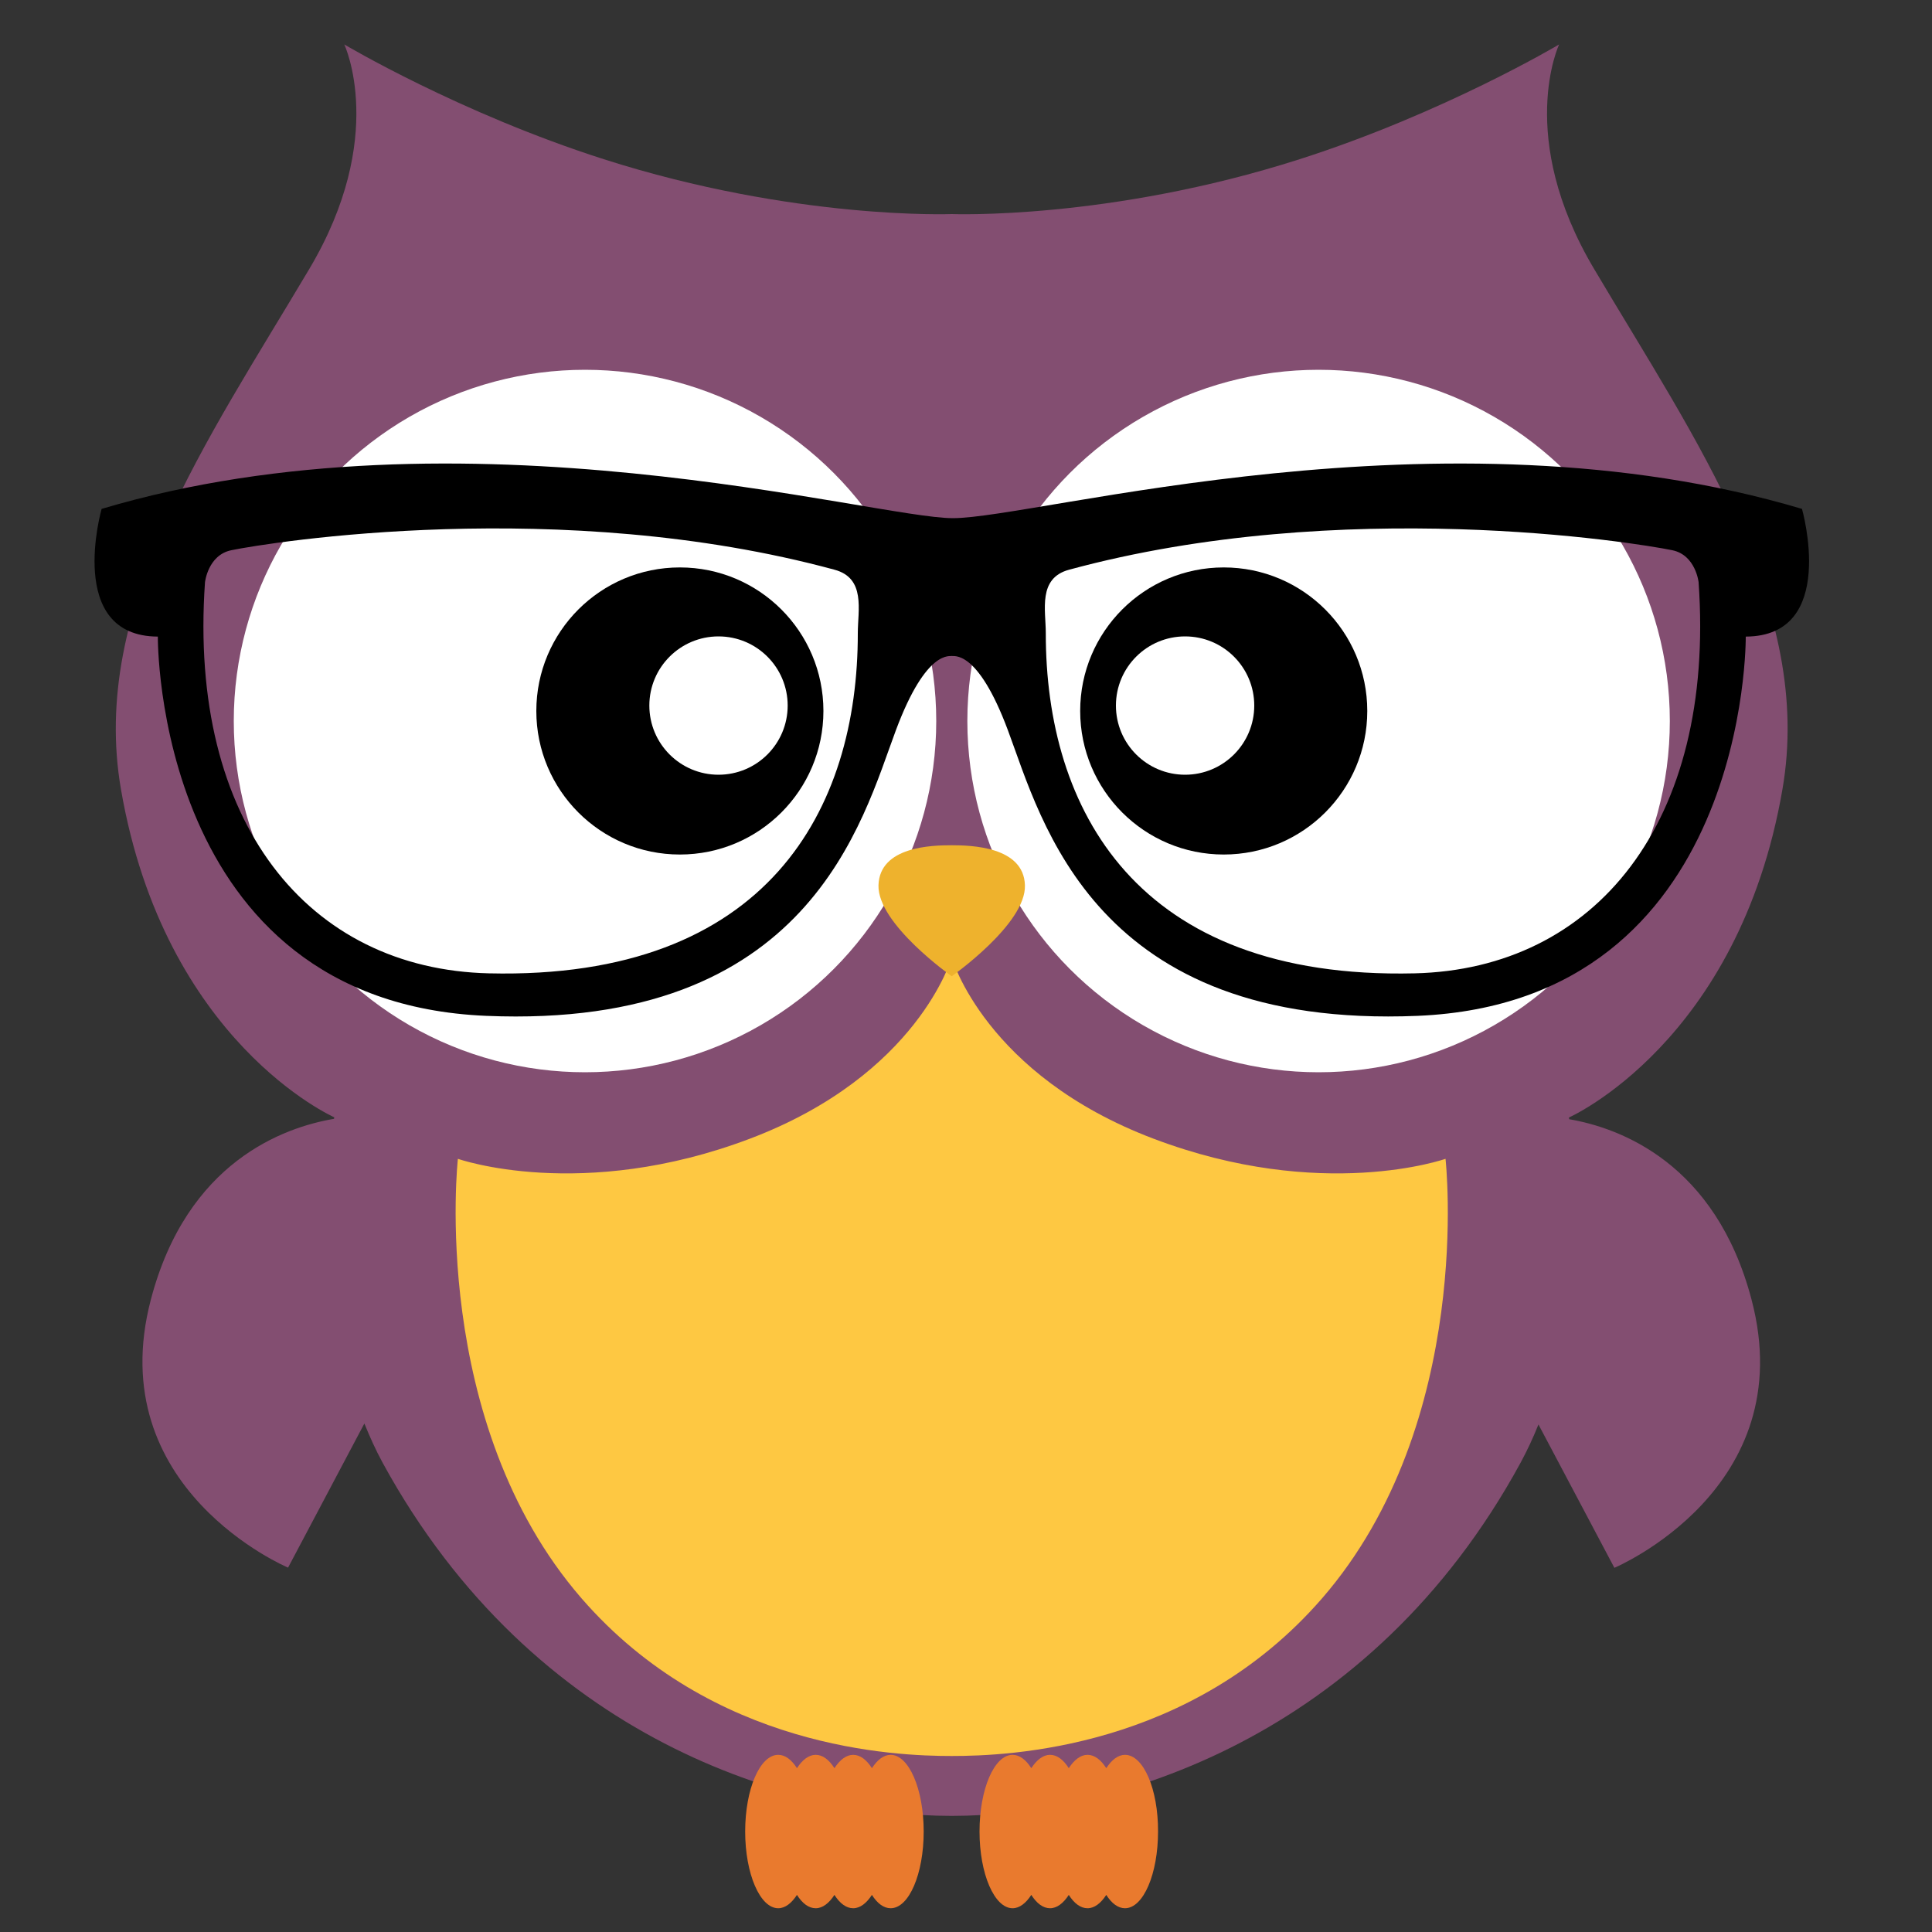
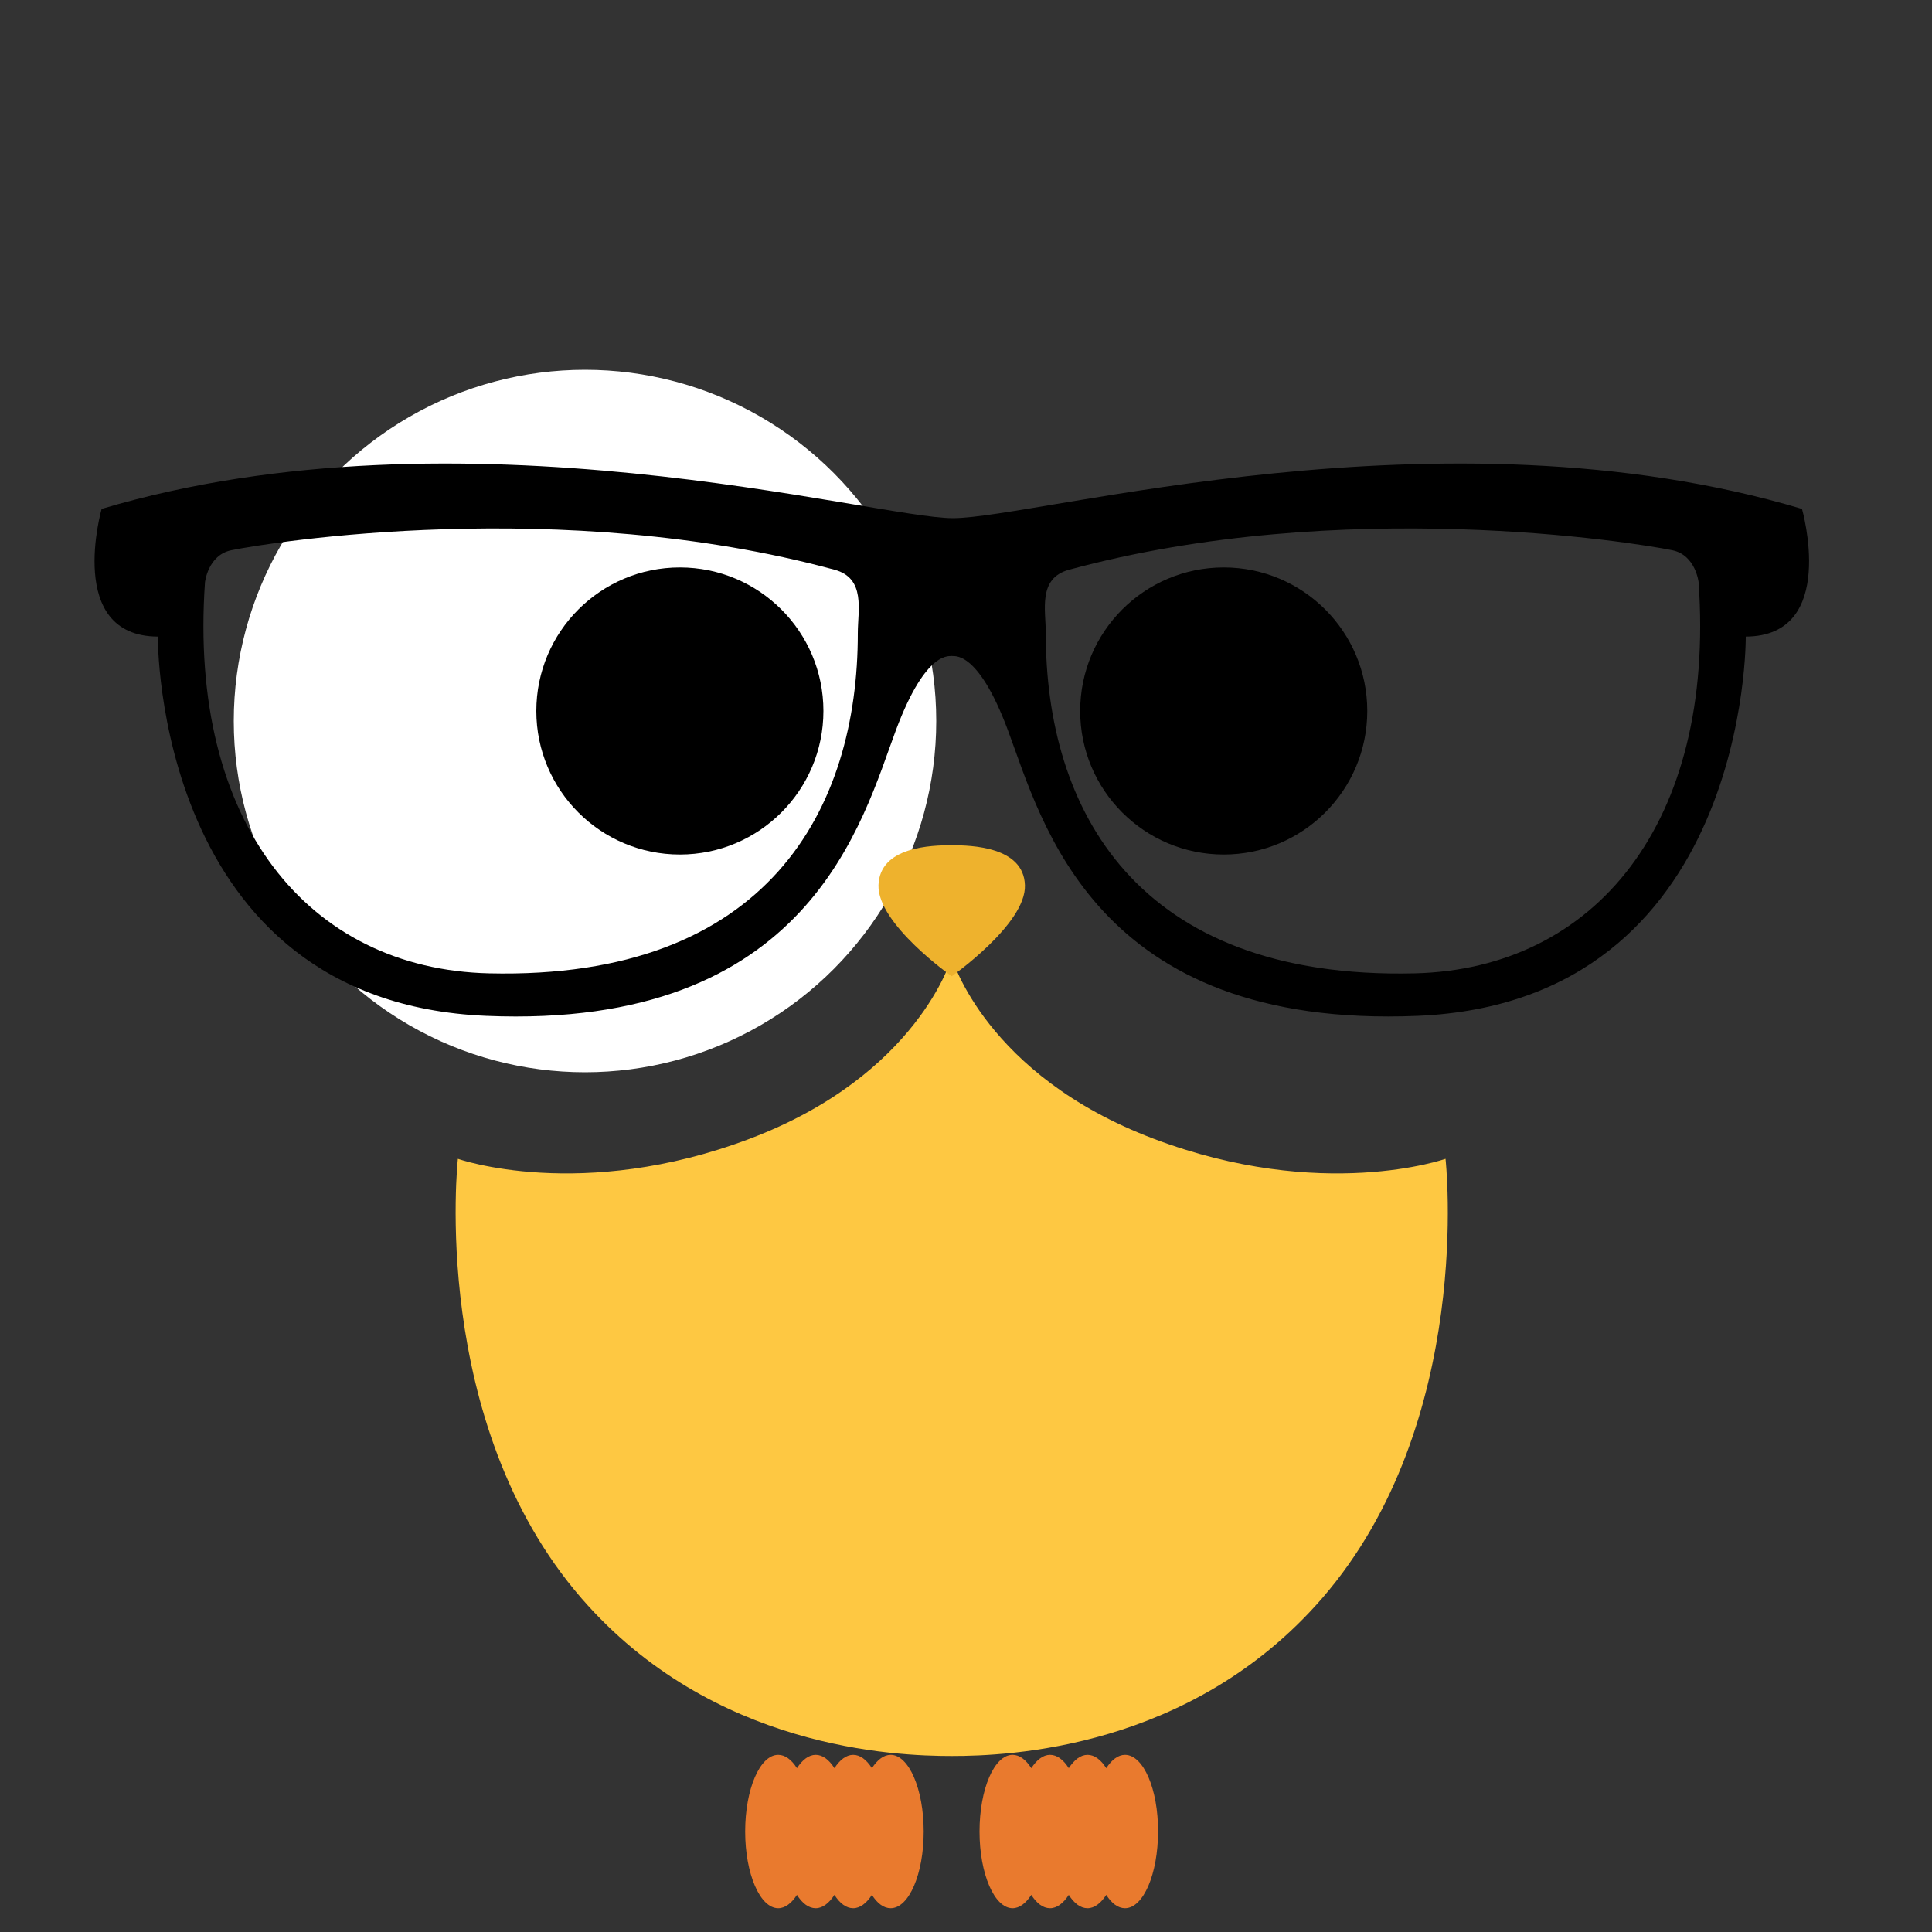
<svg xmlns="http://www.w3.org/2000/svg" version="1.1" id="Layer_1" x="0px" y="0px" width="1000px" height="1000px" viewBox="0 0 1000 1000" style="enable-background:new 0 0 1000 1000;" xml:space="preserve">
  <rect x="0" y="0" width="1000" height="1000" fill="#333333" stroke="none" />
  <style type="text/css">
	.st0{fill:#834E71;}
	.st1{fill:#FEC842;}
	.st2{fill:#E97A2E;}
	.st3{fill:#FFFFFF;}
	.st4{fill:#EEB22D;}
</style>
  <g>
-     <path class="st0" d="M922.6,408.5c16.2-93.9-44.6-180.1-97.5-269.3C784.4,70.7,807,23,807,23s-59.6,35.5-134.3,59.4   C574,114,492.6,110.8,492.6,110.8s-81.3,3.2-180.1-28.4C237.8,58.5,178.2,23,178.2,23s22.6,47.7-18.1,116.2   c-52.9,89.1-113.7,175.4-97.5,269.3C85.2,539.6,173,578.3,173,578.3s0,0.3-0.1,0.8c-26,4.4-76.1,22.2-94.8,93.5   c-25.8,98.1,71,138.8,71,138.8l39.5-74.6c2.8,6.9,5.9,13.8,9.5,20.4C276.4,900.5,410,939.9,492.6,939.9S708.9,900.5,787,757.2   c3.5-6.5,6.6-13.1,9.3-19.9l39.3,74.2c0,0,96.9-40.7,71-138.8c-18.6-70.8-68.2-88.9-94.4-93.4c-0.1-0.5-0.1-0.9-0.1-0.9   S900,539.6,922.6,408.5z" />
    <path class="st1" d="M492.6,908.9c29.1,0,123.9-3.5,191.7-81.6c79.2-91.3,63.9-227.5,63.9-227.5s-63.9,22.6-151.1-10.4   s-104.5-93.8-104.5-93.8s-17.3,60.8-104.5,93.8S237,599.8,237,599.8S221.8,736,301,827.3C368.8,905.4,463.6,908.9,492.6,908.9z" />
    <path class="st2" d="M461,908.3c-3.6,0-6.9,2.6-9.7,6.9c-2.8-4.4-6.1-6.9-9.7-6.9s-6.9,2.6-9.7,6.9c-2.8-4.4-6.1-6.9-9.7-6.9   s-6.9,2.6-9.7,6.9c-2.8-4.4-6.1-6.9-9.7-6.9c-9.5,0-17.1,17.8-17.1,39.7s7.7,39.7,17.1,39.7c3.6,0,6.9-2.6,9.7-6.9   c2.8,4.4,6.1,6.9,9.7,6.9s6.9-2.6,9.7-6.9c2.8,4.4,6.1,6.9,9.7,6.9s6.9-2.6,9.7-6.9c2.8,4.4,6.1,6.9,9.7,6.9   c9.5,0,17.1-17.8,17.1-39.7C478.1,926,470.4,908.3,461,908.3z M582.3,908.3c-3.6,0-6.9,2.6-9.7,6.9c-2.8-4.4-6.1-6.9-9.7-6.9   c-3.6,0-6.9,2.6-9.7,6.9c-2.8-4.4-6.1-6.9-9.7-6.9c-3.6,0-6.9,2.6-9.7,6.9c-2.8-4.4-6.1-6.9-9.7-6.9c-9.5,0-17.1,17.8-17.1,39.7   s7.7,39.7,17.1,39.7c3.6,0,6.9-2.6,9.7-6.9c2.8,4.4,6.1,6.9,9.7,6.9c3.6,0,6.9-2.6,9.7-6.9c2.8,4.4,6.1,6.9,9.7,6.9   c3.6,0,6.9-2.6,9.7-6.9c2.8,4.4,6.1,6.9,9.7,6.9c9.5,0,17.1-17.8,17.1-39.7C599.5,926,591.8,908.3,582.3,908.3z" />
    <circle class="st3" cx="302.8" cy="373.2" r="181.8" />
    <circle cx="351.9" cy="368" r="74.3" />
-     <circle class="st3" cx="371.9" cy="365.2" r="35.8" />
-     <circle class="st3" cx="682.5" cy="373.2" r="181.8" />
    <circle cx="633.4" cy="368" r="74.3" />
-     <circle class="st3" cx="613.4" cy="365.2" r="35.8" />
    <path class="st4" d="M492.6,505.3c0,0,38.6-27.1,37.9-47.1c-0.6-20-27.8-20.7-37.9-20.7c-10.2,0-37.3,0.6-37.9,20.7   C454.1,478.2,492.6,505.3,492.6,505.3z" />
    <path d="M903.6,329.5c0,0,1.9,189-169.8,196.3c-167.6,7-194.6-101-212.1-147.8c-16-42.9-28.5-37.9-29-38.5c-0.5,0.6-13-4.4-29,38.5   c-17.5,46.8-44.5,154.9-212.1,147.8C79.8,518.5,81.7,329.5,81.7,329.5c-48-0.2-29.1-66.1-29.1-66.1c186.4-55.5,399.7,4.8,440.6,4.8   c43.6,0,253.2-60.3,439.5-4.8C932.7,263.4,951.6,329.3,903.6,329.5z M432,294.9c-141.4-38.4-292.4-14.2-312.3-10.1   c-12.1,2.5-13.6,16.6-13.6,16.6c-8.7,124.6,53.6,200.2,147,202.4c144.7,3.4,191-85.5,190.9-176.1C444,315.8,448.2,299.3,432,294.9z    M879.2,301.4c0,0-1.5-14.1-13.6-16.6c-19.9-4.1-170.9-28.3-312.3,10.1c-16.2,4.4-12,20.9-12,32.8   c-0.1,90.5,46.2,179.5,190.9,176.1C825.6,501.6,887.9,426,879.2,301.4z" />
  </g>
</svg>